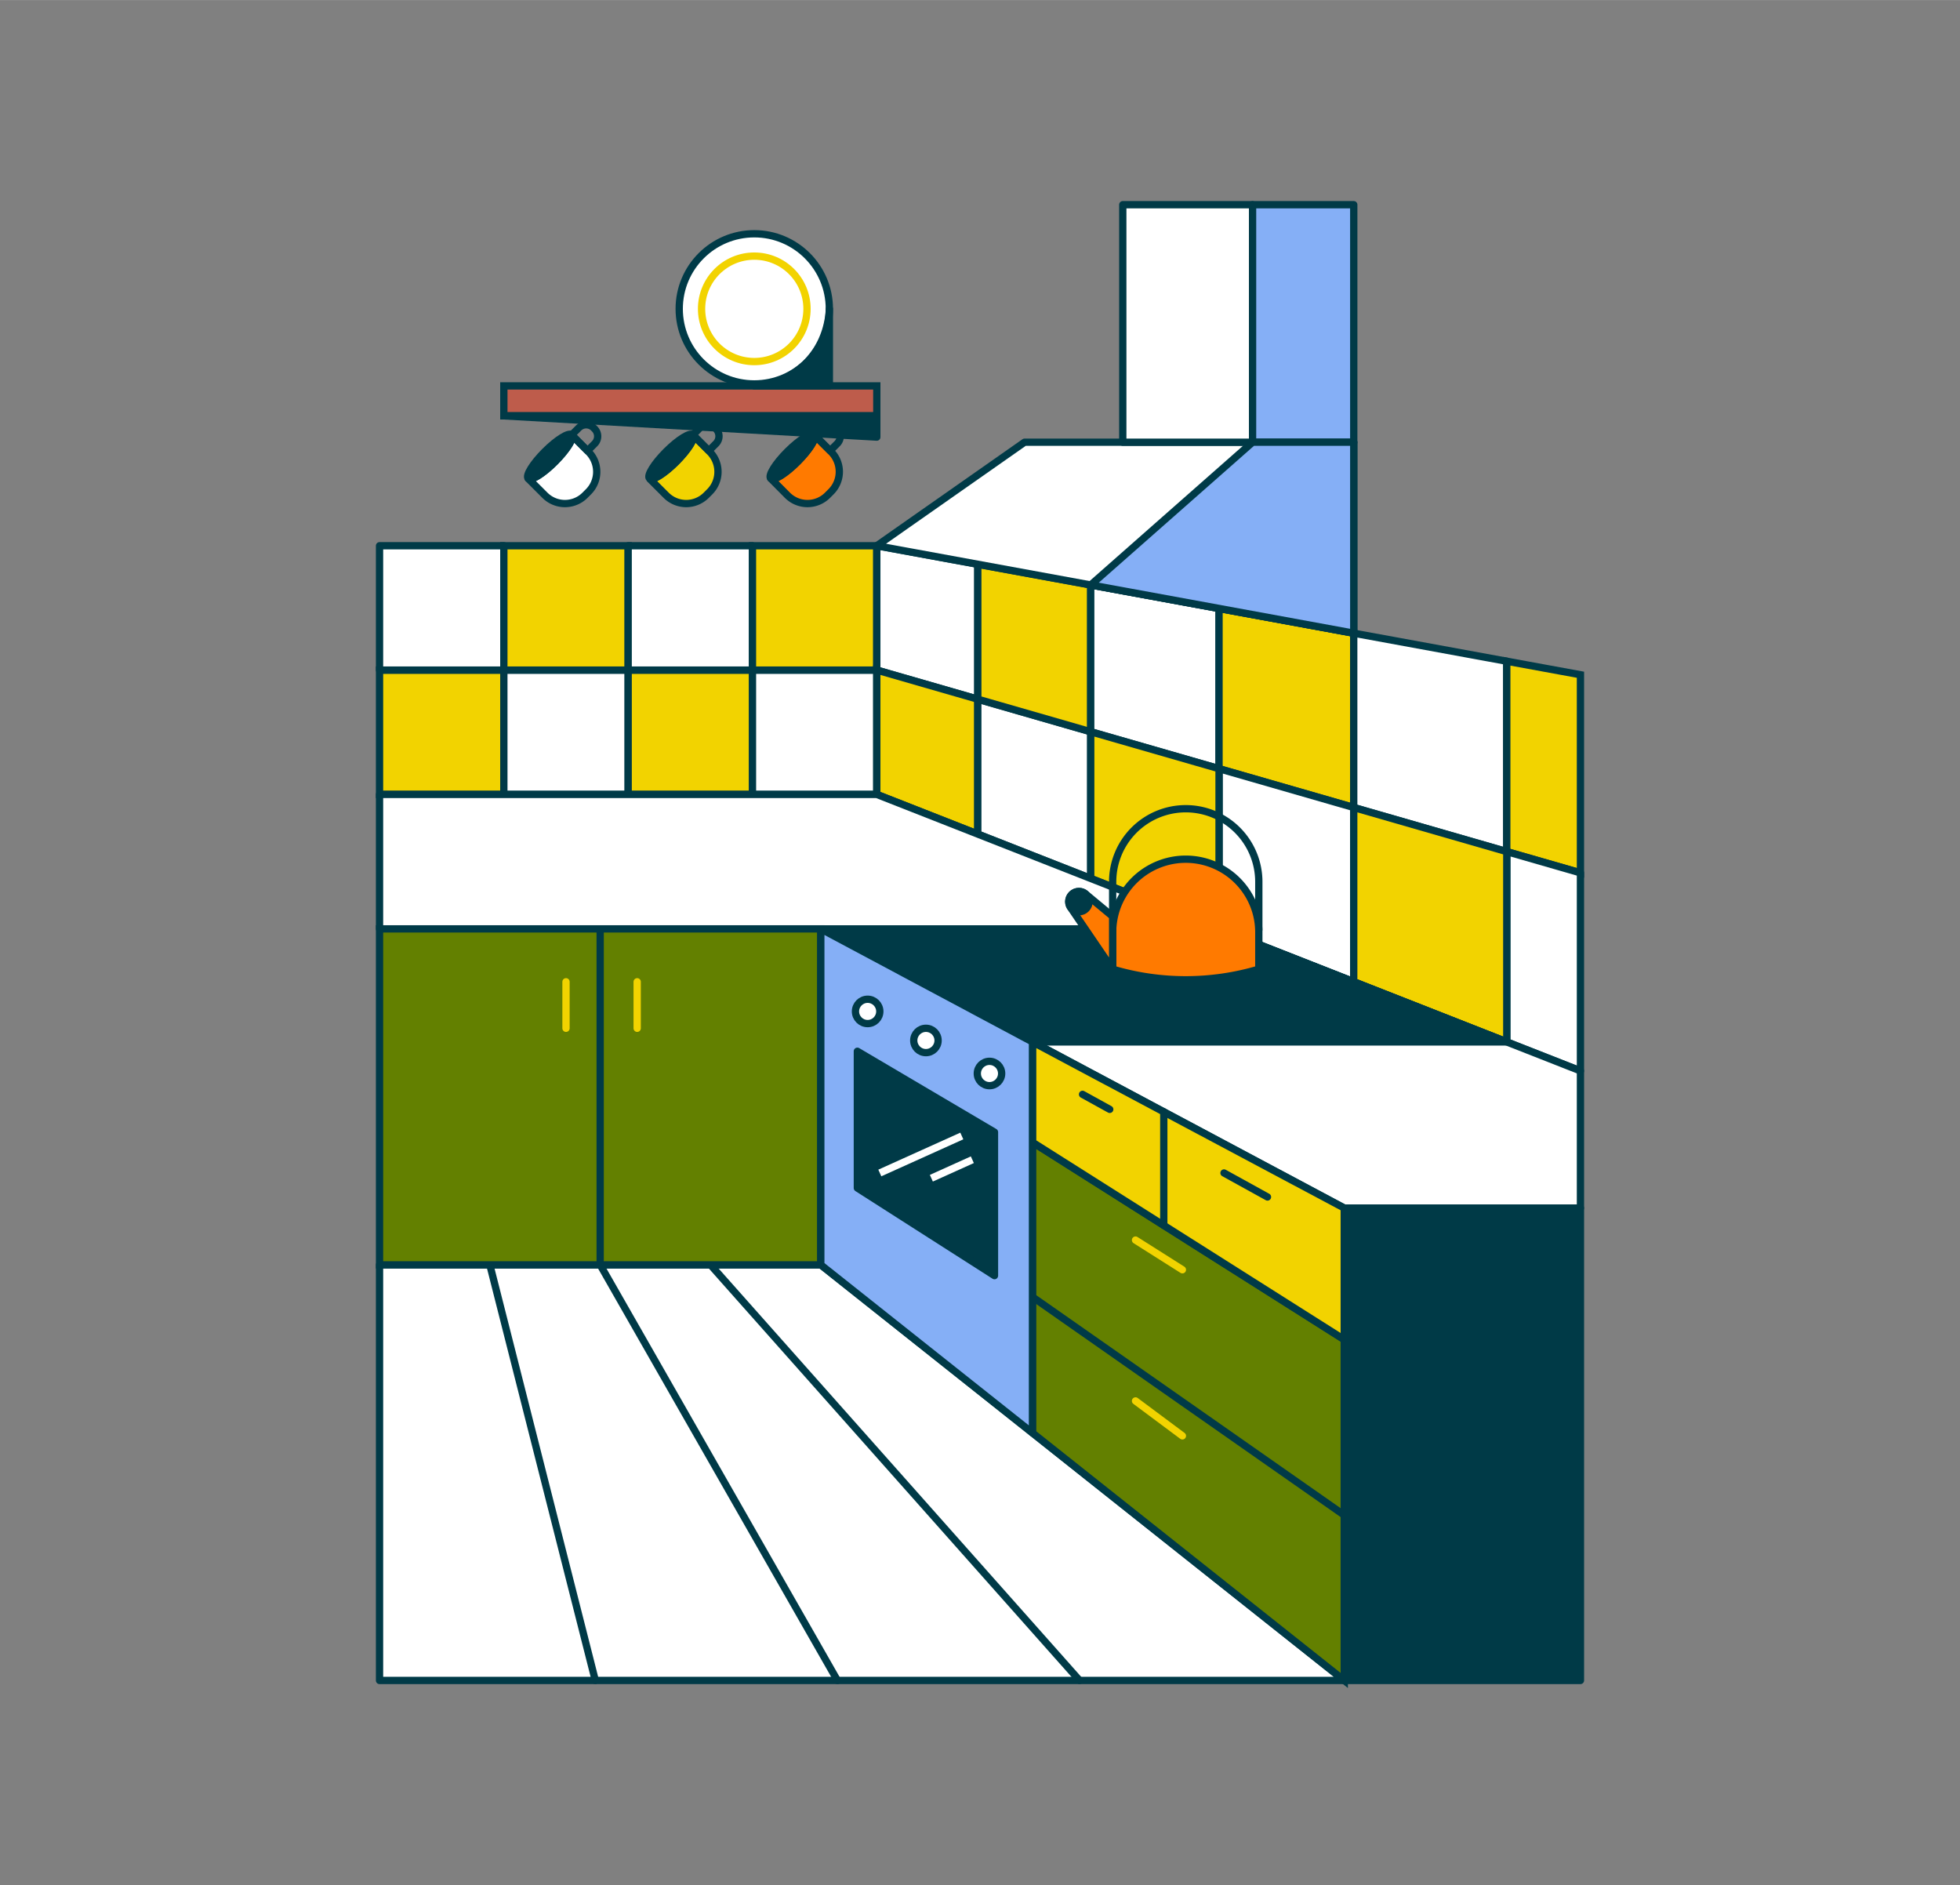
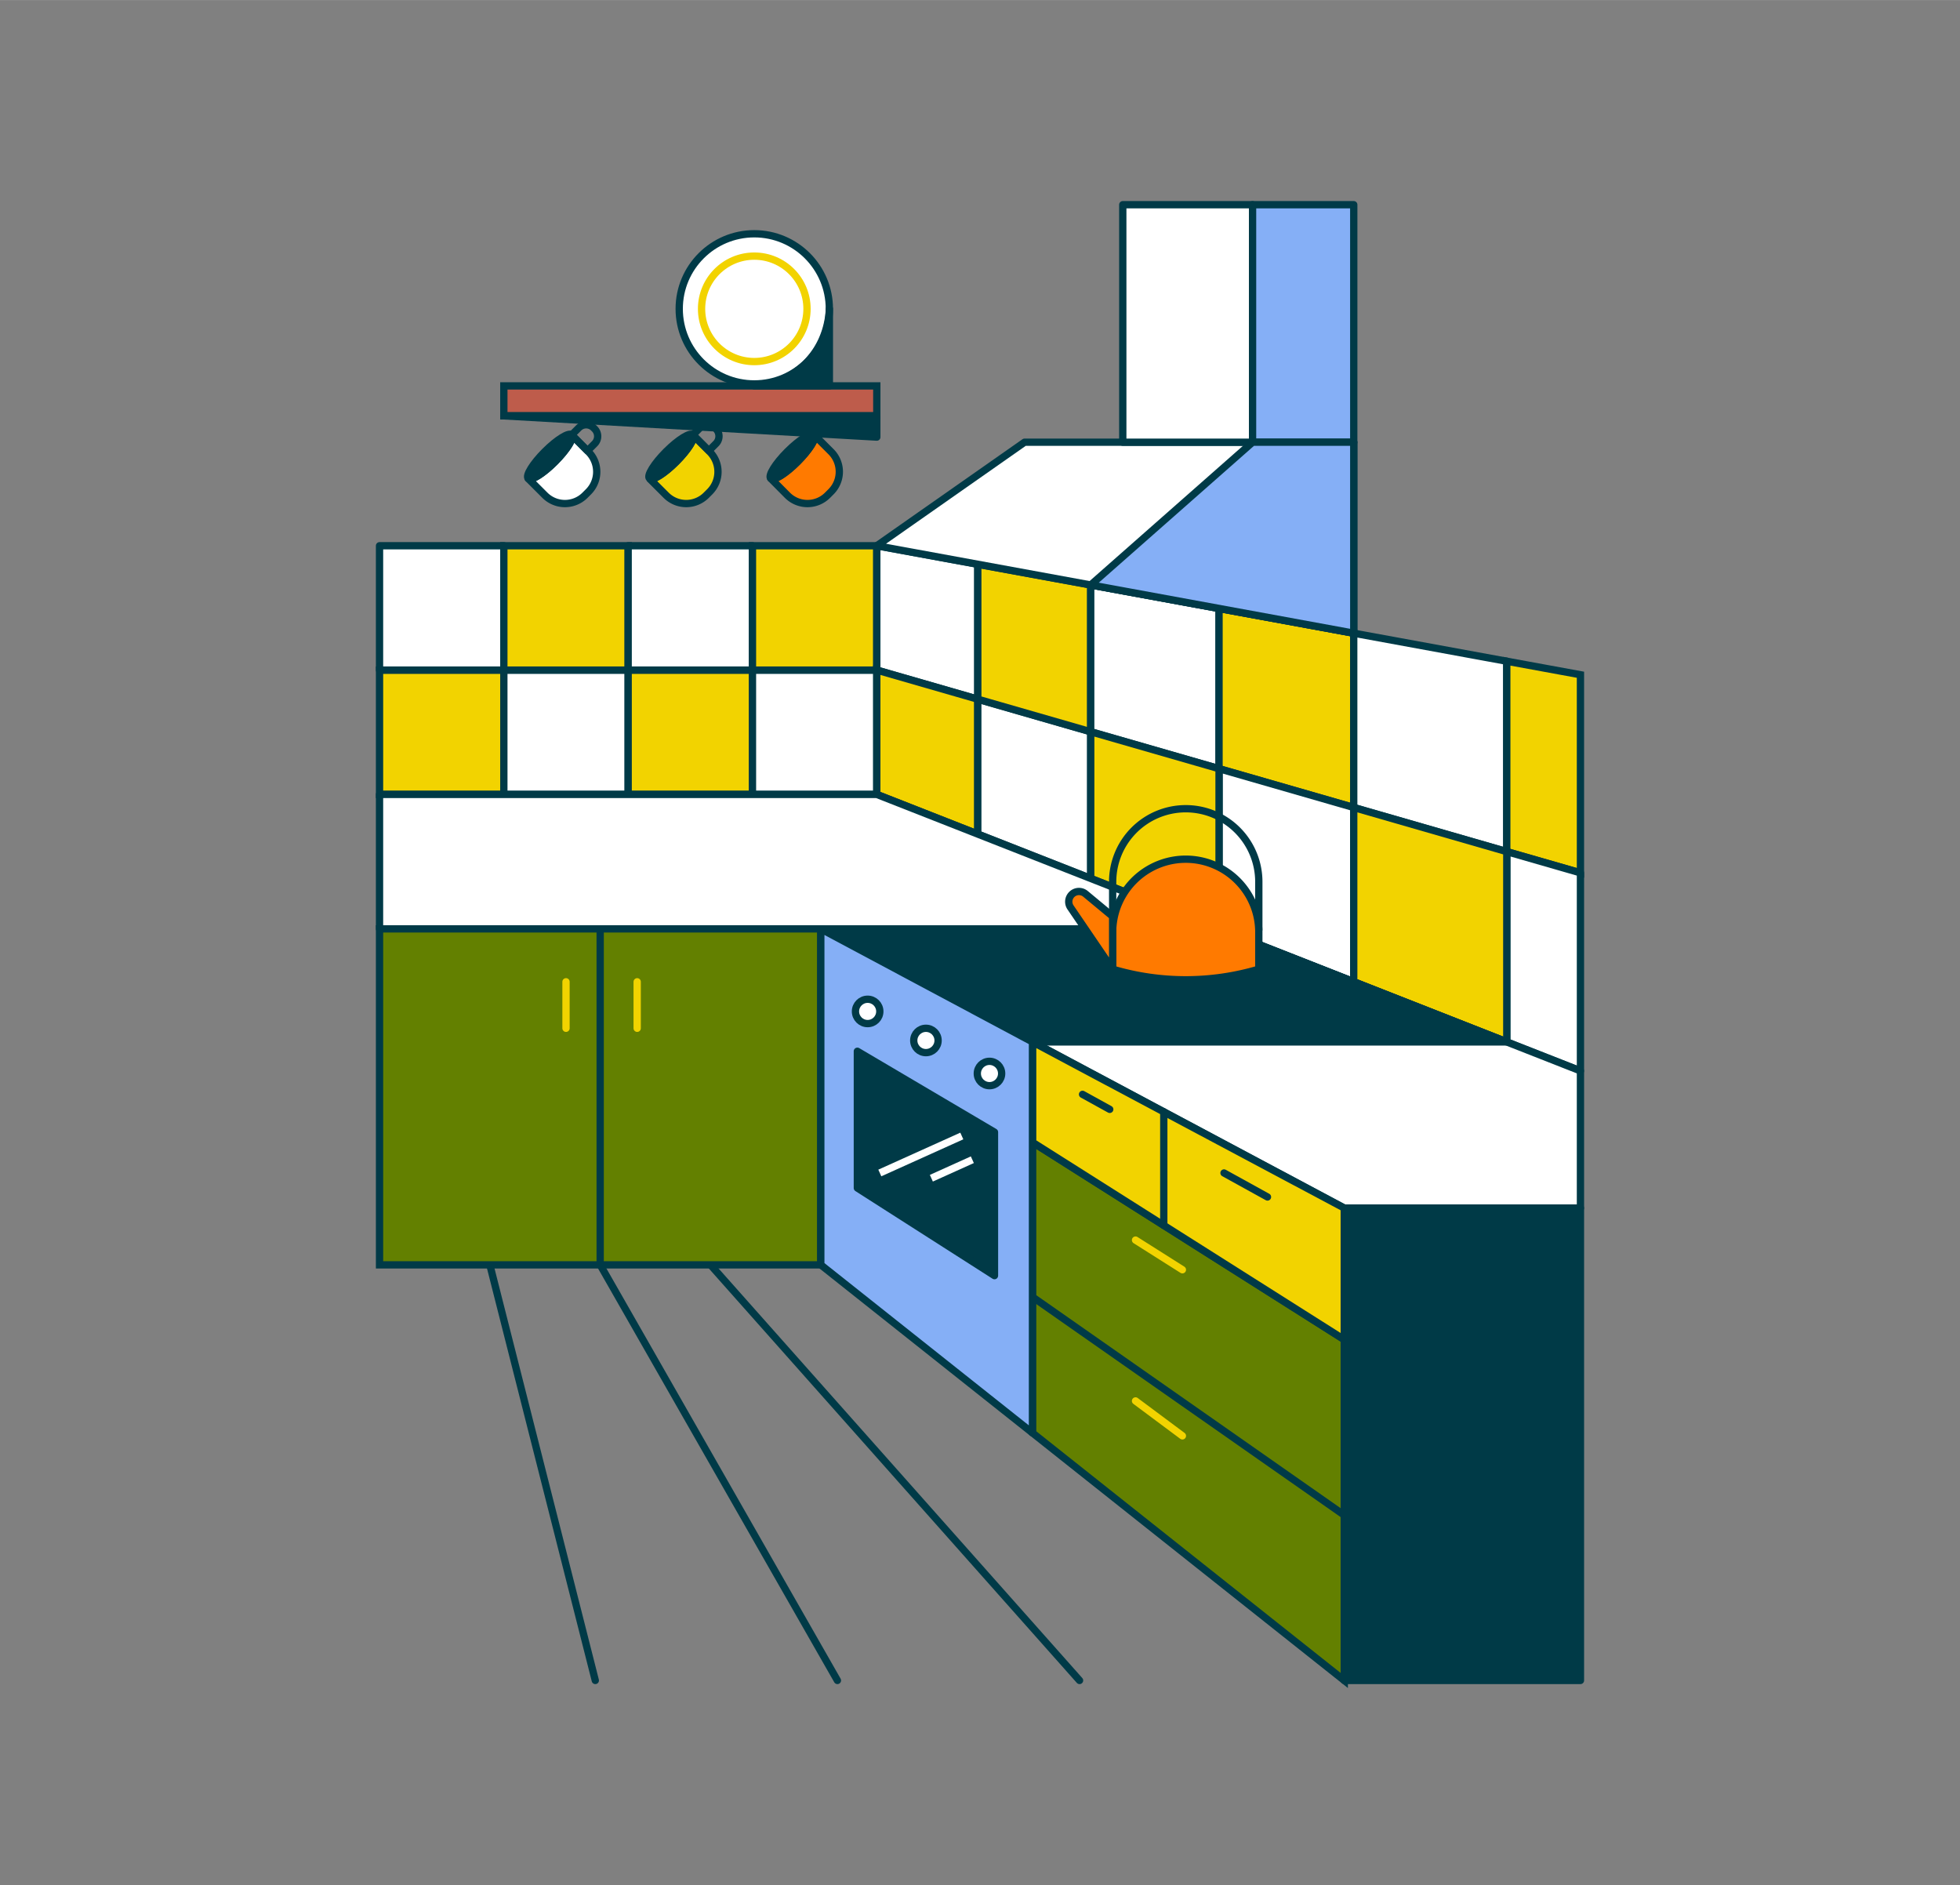
<svg xmlns="http://www.w3.org/2000/svg" height="1054" viewBox="0 0 1096.02 1053.96" width="1096">
  <rect x="0" y="0" width="1096.02" height="1053.96" fill="#808080" stroke="none" />
  <g data-name="Isolation Mode" stroke-width="4.08">
    <path d="M212.23 374.63H281.75V444.15H212.23z" fill="#f2d300" stroke="#003a47" stroke-miterlimit="10" />
    <path d="M212.23 305.11H281.75V374.63H212.23z" fill="#fff" stroke="#003a47" stroke-linejoin="round" />
    <path d="M281.75 374.63H351.27V444.15H281.75z" fill="#fff" stroke="#003a47" stroke-linejoin="round" />
    <path d="M281.75 305.11H351.27V374.63H281.75z" fill="#f2d300" stroke="#003a47" stroke-miterlimit="10" />
    <path d="M351.27 374.63H420.79V444.15H351.27z" fill="#f2d300" stroke="#003a47" stroke-miterlimit="10" />
    <path d="M351.27 305.11H420.79V374.63H351.27z" fill="#fff" stroke="#003a47" stroke-linejoin="round" />
    <path d="M420.78 374.63H490.3V444.15H420.78z" fill="#fff" stroke="#003a47" stroke-linejoin="round" />
    <path d="M420.78 305.11H490.3V374.63H420.78z" fill="#f2d300" stroke="#003a47" stroke-miterlimit="10" />
    <path d="M546.78 315.46L546.78 390.91 490.3 374.63 490.3 305.11 546.78 315.46z" fill="#fff" stroke="#003a47" stroke-linejoin="round" />
    <path d="M546.78 390.91L546.78 466.32 490.3 444.14 490.3 374.63 546.78 390.91z" fill="#f2d300" stroke="#003a47" stroke-miterlimit="10" />
    <path d="M609.93 409.1L609.93 491.13 546.78 466.32 546.78 390.91 609.93 409.1z" fill="#fff" stroke="#003a47" stroke-linejoin="round" />
    <path d="M609.93 327.03L609.93 409.1 546.78 390.91 546.78 315.46 609.93 327.03z" fill="#f2d300" stroke="#003a47" stroke-miterlimit="10" />
    <path d="M681.68 340.18L681.68 429.76 609.93 409.1 609.93 327.03 681.68 340.18z" fill="#fff" stroke="#003a47" stroke-linejoin="round" />
    <path d="M757 353.99L757 451.46 681.68 429.76 681.68 340.18 757 353.99z" fill="#f2d300" stroke="#003a47" stroke-miterlimit="10" />
    <path d="M757 451.46L757 548.9 681.68 519.32 681.68 429.76 757 451.46z" fill="#fff" stroke="#003a47" stroke-linejoin="round" />
    <path d="M842.58 369.68L842.58 476.13 757 451.46 757 353.99 842.58 369.68z" fill="#fff" stroke="#003a47" stroke-linejoin="round" />
    <path d="M883.78 377.23L883.78 487.99 842.58 476.13 842.58 369.68 883.78 377.23z" fill="#f2d300" stroke="#003a47" stroke-miterlimit="10" />
    <path d="M883.78 487.99L883.78 598.72 842.58 582.53 842.58 476.13 883.78 487.99z" fill="#fff" stroke="#003a47" stroke-linejoin="round" />
    <path d="M842.58 476.13L842.58 582.53 757 548.9 757 451.46 842.58 476.13z" fill="#f2d300" stroke="#003a47" stroke-miterlimit="10" />
    <path d="M681.68 429.76L681.68 519.32 609.93 491.13 609.93 409.1 681.68 429.76z" fill="#f2d300" stroke="#003a47" stroke-miterlimit="10" />
    <path d="M490.3 305.11L572.93 247.22 757.01 247.22 757.01 353.99 490.3 305.11z" fill="#fff" stroke="#003a47" stroke-linejoin="round" />
    <path d="M627.85 114.42H700.43V247.22H627.85z" fill="#fff" stroke="#003a47" stroke-linejoin="round" />
    <path d="M700.43 114.42H757.01V247.22H700.43z" fill="#85aff6" stroke="#003a47" stroke-linejoin="round" />
    <path d="M609.93 327L700.43 247.22 757.01 247.22 757.01 353.99 609.93 327z" fill="#85aff6" stroke="#003a47" stroke-linejoin="round" />
-     <path d="M212.23 707.17L212.23 939.54 751.7 939.54 458.99 707.17 212.23 707.17z" fill="#fff" stroke="#003a47" stroke-linejoin="round" />
    <path d="M273.92 707.17L332.89 939.54" fill="none" stroke="#003a47" stroke-linecap="round" stroke-linejoin="round" />
    <path d="M335.61 707.17L468.28 939.54" fill="none" stroke="#003a47" stroke-linecap="round" stroke-linejoin="round" />
    <path d="M397.3 707.17L603.68 939.54" fill="none" stroke="#003a47" stroke-linecap="round" stroke-linejoin="round" />
    <path d="M281.75 215.73H490.3V232.48H281.75z" fill="#be5c4b" stroke="#003a47" stroke-miterlimit="10" />
    <path d="M281.75 232.48L490.3 232.48 490.3 244.36 281.75 232.48z" fill="#003a47" stroke="#003a47" stroke-linejoin="round" />
    <path d="M329.11,274.89l-2,2a15.86,15.86,0,0,1-22.39,0l-9.39-9.39c1.58,1.58,8.32-2.6,15-9.33s10.9-13.46,9.32-15l9.39,9.39A15.82,15.82,0,0,1,329.11,274.89Z" fill="#fff" stroke="#003a47" stroke-linejoin="round" />
    <ellipse cx="307.54" cy="255.29" fill="#003a47" rx="17.23" ry="4.05" stroke="#003a47" stroke-linejoin="round" transform="rotate(-45 307.533 255.286)" />
    <path d="M322.48,237.22H328a5.89,5.89,0,0,1,5.89,5.89v.76a5.89,5.89,0,0,1-5.89,5.89h-5.56a0,0,0,0,1,0,0V237.22A0,0,0,0,1,322.48,237.22Z" fill="none" stroke="#003a47" stroke-linecap="round" stroke-linejoin="round" transform="rotate(-45 328.2 243.495)" />
    <path d="M396.92,274.89l-2,2a15.86,15.86,0,0,1-22.39,0l-9.4-9.39c1.59,1.58,8.32-2.6,15-9.33s10.91-13.46,9.32-15l9.4,9.39A15.84,15.84,0,0,1,396.92,274.89Z" fill="#f2d300" stroke="#003a47" stroke-miterlimit="10" />
    <ellipse cx="375.35" cy="255.29" fill="#003a47" rx="17.23" ry="4.05" stroke="#003a47" stroke-linejoin="round" transform="rotate(-45 375.344 255.288)" />
    <path d="M390.29,237.22h5.56a5.89,5.89,0,0,1,5.89,5.89v.76a5.89,5.89,0,0,1-5.89,5.89h-5.56a0,0,0,0,1,0,0V237.22A0,0,0,0,1,390.29,237.22Z" fill="none" stroke="#003a47" stroke-linecap="round" stroke-linejoin="round" transform="rotate(-45 396.01 243.497)" />
    <path d="M464.73,274.89l-2,2a15.86,15.86,0,0,1-22.39,0L431,267.48c1.58,1.58,8.32-2.6,15-9.33s10.9-13.46,9.32-15l9.39,9.39A15.82,15.82,0,0,1,464.73,274.89Z" fill="#ff7a00" stroke="#003a47" stroke-linejoin="round" />
    <ellipse cx="443.16" cy="255.29" fill="#003a47" rx="17.23" ry="4.05" stroke="#003a47" stroke-linejoin="round" transform="rotate(-45 443.154 255.29)" />
-     <path d="M458.1,237.22h5.56a5.89,5.89,0,0,1,5.89,5.89v.76a5.89,5.89,0,0,1-5.89,5.89H458.1a0,0,0,0,1,0,0V237.22A0,0,0,0,1,458.1,237.22Z" fill="none" stroke="#003a47" stroke-linecap="round" stroke-linejoin="round" transform="rotate(-45 463.82 243.5)" />
    <circle cx="421.79" cy="172.65" fill="#fff" r="41.98" stroke="#003a47" stroke-linejoin="round" />
    <circle cx="421.79" cy="172.65" fill="none" r="29.48" stroke="#f2d300" stroke-linecap="round" stroke-miterlimit="10" />
    <path d="M463.78,172.65v43.08h-42a44.93,44.93,0,0,0,27.39-11.26C462.86,192.15,463.68,175.66,463.78,172.65Z" fill="#003a47" stroke="#003a47" stroke-linejoin="round" />
    <path d="M883.78 598.72L490.3 444.14 212.23 444.14 212.23 519.32 458.99 519.32 751.7 675.42 883.78 675.42 883.78 598.72z" fill="#fff" stroke="#003a47" stroke-linejoin="round" />
    <path d="M212.23 519.32H458.99V707.17H212.23z" fill="#638000" stroke="#003a47" stroke-miterlimit="10" />
    <path d="M335.61 707.17L335.61 519.32" fill="none" stroke="#003a47" stroke-linecap="round" stroke-linejoin="round" />
    <path d="M316.51 548.9L316.51 574.9" fill="none" stroke="#f2d300" stroke-linecap="round" stroke-miterlimit="10" />
    <path d="M356.31 548.9L356.31 574.9" fill="none" stroke="#f2d300" stroke-linecap="round" stroke-miterlimit="10" />
    <path d="M751.7 675.42H883.78V939.54H751.7z" fill="#003a47" stroke="#003a47" stroke-linejoin="round" />
    <path d="M577.35 638.62L577.35 801.13 751.7 939.54 751.7 748.97 577.35 638.62z" fill="#638000" stroke="#003a47" stroke-miterlimit="10" />
    <path d="M751.7 847.12L577.35 725.12" fill="none" stroke="#003a47" stroke-linecap="round" stroke-linejoin="round" />
    <path d="M634.98 693.32L661.19 709.91" fill="none" stroke="#f2d300" stroke-linecap="round" stroke-miterlimit="10" />
    <path d="M634.98 783.25L661.19 802.78" fill="none" stroke="#f2d300" stroke-linecap="round" stroke-miterlimit="10" />
-     <path d="M577.35 582.53L577.35 638.62 751.7 748.97 751.7 675.42 577.35 582.53z" fill="#f2d300" stroke="#003a47" stroke-miterlimit="10" />
+     <path d="M577.35 582.53L577.35 638.62 751.7 748.97 751.7 675.42 577.35 582.53" fill="#f2d300" stroke="#003a47" stroke-miterlimit="10" />
    <path d="M650.78 685.09L650.78 621.6" fill="none" stroke="#003a47" stroke-linecap="round" stroke-linejoin="round" />
    <path d="M684.46 655.8L708.77 669.22" fill="none" stroke="#003a47" stroke-linecap="round" stroke-linejoin="round" />
    <path d="M605.35 611.84L620.56 620.23" fill="none" stroke="#003a47" stroke-linecap="round" stroke-linejoin="round" />
    <path d="M458.99 519.32L681.68 519.32 842.58 582.53 577.35 582.53 458.99 519.32z" fill="#003a47" stroke="#003a47" stroke-linejoin="round" />
    <path d="M458.99 707.17L458.99 519.32 577.35 582.53 577.35 801.13 458.99 707.17z" fill="#85aff6" stroke="#003a47" stroke-linejoin="round" />
    <circle cx="485.18" cy="565.47" fill="#fff" r="6.81" stroke="#003a47" stroke-linejoin="round" />
    <circle cx="517.77" cy="581.71" fill="#fff" r="6.81" stroke="#003a47" stroke-linejoin="round" />
    <circle cx="553.31" cy="600.18" fill="#fff" r="6.81" stroke="#003a47" stroke-linejoin="round" />
    <path d="M556.11 632.97L556.11 713.2 479.43 664.2 479.43 587.74 556.11 632.97z" fill="#003a47" stroke="#003a47" stroke-linejoin="round" />
    <path d="M491.99 655.8L537.84 635.12" fill="none" stroke="#fff" stroke-miterlimit="10" />
    <path d="M520.81 658.73L543.73 648.39" fill="none" stroke="#fff" stroke-miterlimit="10" />
    <path d="M703.92,541.85a143.4,143.4,0,0,1-81.73,0V520.59a40.87,40.87,0,0,1,81.73,0Z" fill="#ff7a00" stroke="#003a47" stroke-linejoin="round" />
    <path d="M703.92,519.78V493a40.86,40.86,0,0,0-40.87-40.86h0A40.86,40.86,0,0,0,622.19,493v26.76" fill="none" stroke="#003a47" stroke-linecap="round" stroke-linejoin="round" />
    <path d="M622.19,541.93l-23.55-34.59a5.68,5.68,0,0,1-1-3.21h0a5.71,5.71,0,0,1,9.35-4.4l15.19,12.61Z" fill="#ff7a00" stroke="#003a47" stroke-linejoin="round" />
-     <circle cx="603.33" cy="504.08" fill="#003a47" r="5.68" stroke="#003a47" stroke-linejoin="round" />
  </g>
</svg>